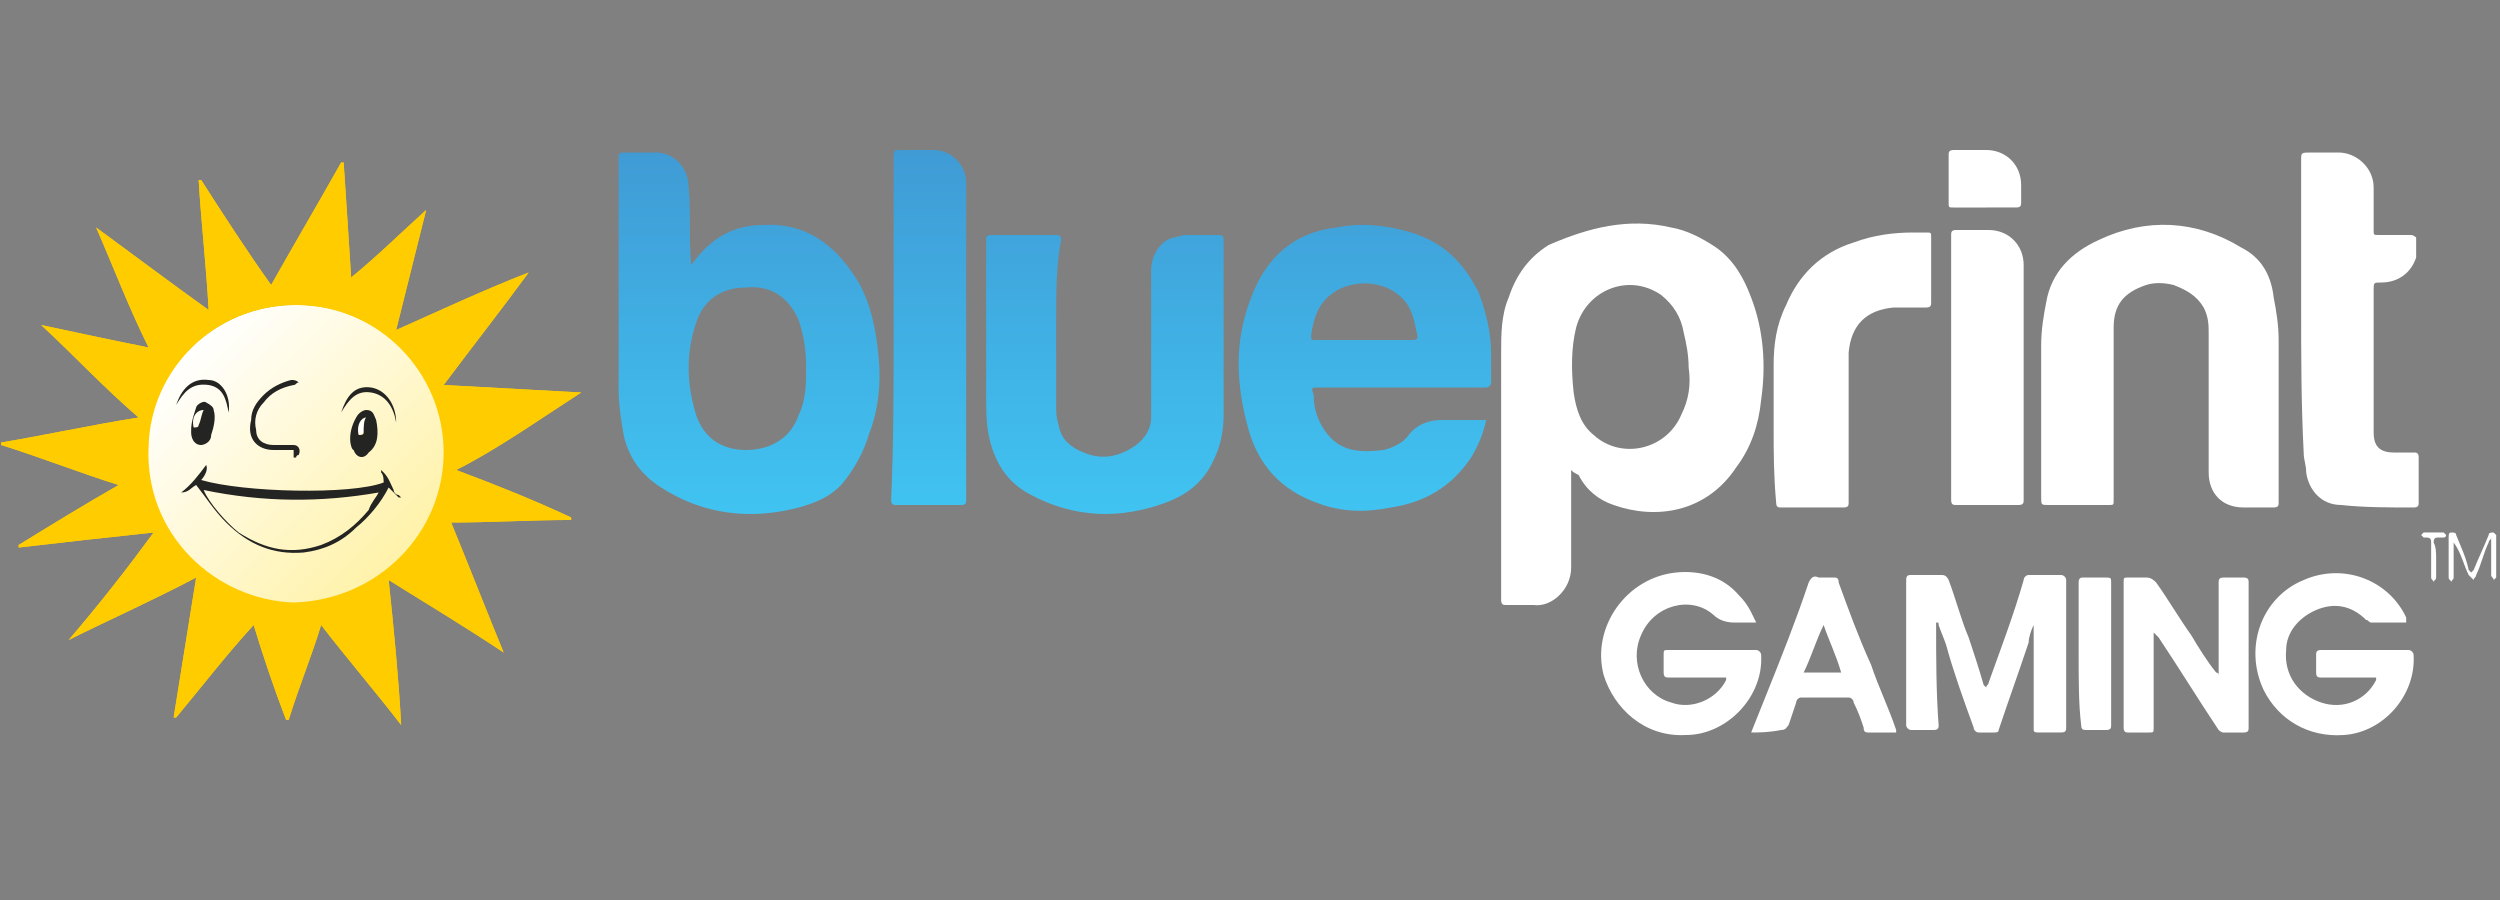
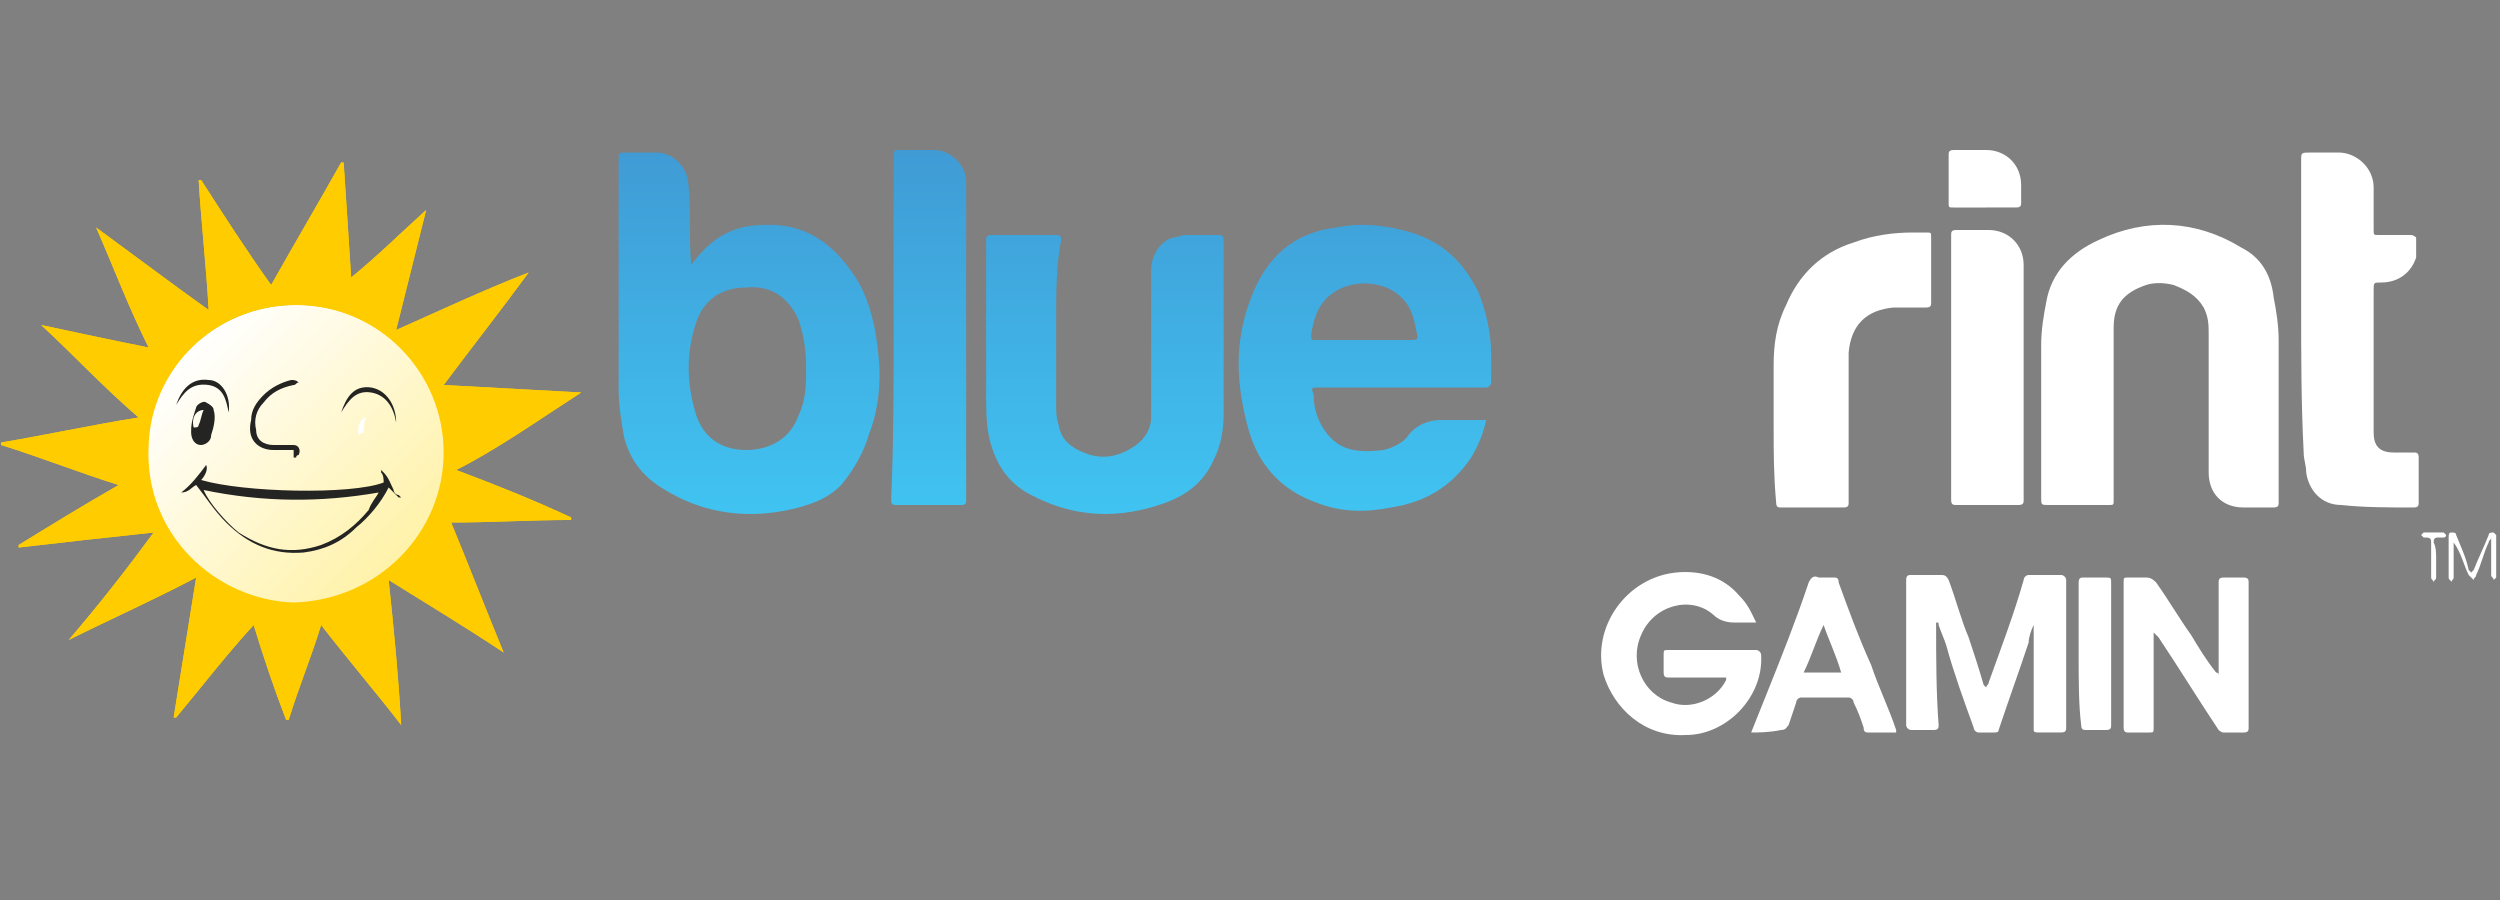
<svg xmlns="http://www.w3.org/2000/svg" width="100" height="36" viewBox="0 0 100 36" fill="none">
  <rect x="0" y="0" width="100" height="36" fill="#808080" stroke="none" />
-   <path d="M62.846 18.8C62.846 19 62.846 19.101 62.846 19.2C62.846 20.4 62.846 21.6 62.846 22.7C62.846 23.6 62.045 24.3 61.346 24.2C60.946 24.2 60.646 24.2 60.246 24.2C60.146 24.2 60.046 24.2 60.046 24C60.046 20.7 60.046 17.4 60.046 14.101C60.046 13.401 60.046 12.601 60.347 11.901C60.646 11 61.146 10.3 61.946 9.8C63.546 9.1 65.146 8.7 66.846 9.1C67.446 9.2 68.046 9.5 68.646 9.9C69.346 10.4 69.747 11.1 70.045 11.9C70.545 13.2 70.646 14.6 70.445 16C70.345 17 70.045 17.9 69.445 18.7C68.246 20.5 66.246 20.8 64.545 20.2C63.946 20 63.446 19.6 63.146 19C62.946 18.9 62.946 18.9 62.846 18.8ZM67.546 14.7C67.646 14.7 67.646 14.7 67.546 14.7C67.546 14.2 67.446 13.7 67.347 13.3C67.247 12.7 66.947 12.2 66.447 11.8C65.146 10.9 63.446 11.6 63.046 13.1C62.846 13.9 62.846 14.8 62.946 15.7C63.046 16.4 63.247 17 63.747 17.4C64.847 18.4 66.646 18 67.247 16.6C67.546 16 67.646 15.4 67.546 14.7Z" fill="white" />
  <path d="M84.546 16.5C84.546 17.7 84.546 18.8 84.546 20C84.546 20.2 84.546 20.2 84.347 20.2C83.546 20.2 82.747 20.2 81.947 20.2C81.647 20.2 81.647 20.2 81.647 19.9C81.647 17.9 81.647 15.799 81.647 13.799C81.647 13.199 81.748 12.6 81.847 12.1C82.046 10.9 82.847 10.1 83.947 9.6C85.847 8.7 87.847 8.799 89.647 9.9C90.447 10.299 90.847 11 90.947 11.9C91.046 12.4 91.146 13 91.146 13.6C91.146 15.799 91.146 17.9 91.146 20.1C91.146 20.2 91.146 20.299 90.946 20.299C90.546 20.299 90.146 20.299 89.747 20.299C88.847 20.299 88.347 19.699 88.347 18.9C88.347 17.1 88.347 15.299 88.347 13.4C88.347 13 88.347 12.7 88.147 12.299C87.846 11.8 87.446 11.6 86.946 11.4C86.546 11.299 86.146 11.299 85.846 11.4C84.946 11.7 84.546 12.2 84.546 13.1C84.546 14.2 84.546 15.4 84.546 16.5Z" fill="white" />
  <path d="M92.046 12.3C92.046 10.3 92.046 8.401 92.046 6.401C92.046 6.101 92.046 6.101 92.446 6.101C92.846 6.101 93.146 6.101 93.546 6.101C94.247 6.101 94.946 6.701 94.946 7.5C94.946 8.101 94.946 8.601 94.946 9.2C94.946 9.4 94.946 9.4 95.146 9.4C95.545 9.4 96.045 9.4 96.446 9.4C96.546 9.4 96.646 9.5 96.646 9.5C96.646 9.8 96.646 10.101 96.646 10.3C96.446 10.901 95.946 11.3 95.247 11.3C94.946 11.3 94.946 11.3 94.946 11.6C94.946 13.499 94.946 15.4 94.946 17.299C94.946 17.799 95.146 18.1 95.747 18.1C96.046 18.1 96.247 18.1 96.546 18.1C96.647 18.1 96.747 18.1 96.747 18.299C96.747 18.9 96.747 19.499 96.747 20.1C96.747 20.2 96.747 20.299 96.546 20.299C95.546 20.299 94.546 20.299 93.647 20.199C92.847 20.199 92.347 19.599 92.248 18.899C92.248 18.599 92.147 18.399 92.147 18.099C92.046 16.1 92.046 14.2 92.046 12.3Z" fill="white" />
  <path d="M70.946 17.1C70.946 16.299 70.946 15.4 70.946 14.6C70.946 13.8 71.046 13 71.446 12.2C71.946 11 72.846 10.1 74.146 9.7C74.946 9.4 75.747 9.3 76.545 9.3C76.746 9.3 76.846 9.3 77.045 9.3C77.246 9.3 77.246 9.3 77.246 9.5C77.246 10.4 77.246 11.2 77.246 12.101C77.246 12.201 77.246 12.3 77.045 12.3C76.646 12.3 76.146 12.3 75.746 12.3C74.646 12.4 74.046 13 73.946 14.1C73.946 14.299 73.946 14.4 73.946 14.6C73.946 16.4 73.946 18.299 73.946 20.1C73.946 20.2 73.946 20.299 73.747 20.299C72.946 20.299 72.046 20.299 71.247 20.299C71.146 20.3 71.046 20.3 71.046 20.1C70.946 19 70.946 18.1 70.946 17.1Z" fill="white" />
  <path d="M78.046 14.7C78.046 12.9 78.046 11.2 78.046 9.4C78.046 9.299 78.046 9.2 78.247 9.2C78.646 9.2 79.146 9.2 79.546 9.2C80.347 9.2 80.946 9.8 80.946 10.6C80.946 13.7 80.946 16.799 80.946 19.999C80.946 20.1 80.946 20.199 80.747 20.199C79.946 20.199 79.046 20.199 78.247 20.199C78.146 20.2 78.046 20.2 78.046 20C78.046 18.3 78.046 16.5 78.046 14.7Z" fill="white" />
  <path d="M81.346 25C81.246 25.2 81.146 25.5 81.146 25.7C80.747 26.9 80.346 28 79.946 29.2C79.946 29.3 79.846 29.3 79.747 29.3C79.546 29.3 79.347 29.3 79.146 29.3C79.045 29.3 78.946 29.2 78.946 29.101C78.546 28 78.146 26.9 77.846 25.8C77.746 25.5 77.646 25.3 77.545 25C77.545 24.9 77.545 24.9 77.445 24.9V25C77.445 26.3 77.445 27.7 77.545 29C77.545 29.101 77.545 29.2 77.346 29.2C77.045 29.2 76.746 29.2 76.446 29.2C76.346 29.2 76.247 29.1 76.247 29C76.247 27.101 76.247 25.101 76.247 23.2C76.247 23 76.347 23 76.446 23C76.846 23 77.247 23 77.646 23C77.747 23 77.846 23 77.946 23.2C78.247 24 78.446 24.8 78.747 25.5C78.946 26.101 79.146 26.7 79.347 27.4C79.347 27.4 79.347 27.4 79.447 27.5C79.447 27.4 79.547 27.4 79.547 27.3C80.047 25.901 80.547 24.601 80.947 23.2C80.947 23.1 81.047 23 81.147 23C81.546 23 81.947 23 82.447 23C82.547 23 82.647 23.101 82.647 23.2C82.647 25.2 82.647 27.1 82.647 29.1C82.647 29.2 82.647 29.299 82.447 29.299C82.147 29.299 81.847 29.299 81.547 29.299C81.447 29.299 81.348 29.299 81.348 29.199C81.348 27.999 81.348 26.799 81.348 25.599C81.346 25.4 81.346 25.2 81.346 25Z" fill="white" />
  <path d="M70.247 24.9C69.946 24.9 69.747 24.9 69.446 24.9H69.346C69.045 24.9 68.746 24.799 68.545 24.6C67.646 23.8 66.146 24.2 65.646 25.4C65.146 26.5 65.747 27.799 66.846 28.1C67.646 28.4 68.646 28 69.046 27.2V27.1C68.946 27.1 68.946 27.1 68.847 27.1C68.147 27.1 67.447 27.1 66.747 27.1C66.646 27.1 66.546 27.1 66.546 26.9C66.546 26.7 66.546 26.5 66.546 26.2C66.546 26 66.546 26 66.747 26C67.946 26 69.146 26 70.247 26C70.347 26 70.446 26.101 70.446 26.2C70.546 27.9 69.046 29.4 67.446 29.4C65.747 29.5 64.546 28.299 64.146 27C63.646 25.1 65.046 23.1 67.046 22.9C68.046 22.799 68.946 23.1 69.546 23.799C69.946 24.2 70.046 24.5 70.247 24.9Z" fill="white" />
-   <path d="M96.247 24.9C95.747 24.9 95.347 24.9 94.847 24.9C94.747 24.9 94.747 24.799 94.647 24.799C94.046 24.2 93.346 24.1 92.646 24.4C91.946 24.7 91.446 25.3 91.446 26C91.346 27 91.946 27.8 92.846 28.101C93.746 28.401 94.646 28 95.045 27.201V27.101C94.945 27.101 94.945 27.101 94.945 27.101C94.246 27.101 93.545 27.101 92.845 27.101C92.745 27.101 92.645 27.101 92.645 26.901C92.645 26.701 92.645 26.501 92.645 26.201C92.645 26.101 92.645 26.001 92.845 26.001C94.044 26.001 95.245 26.001 96.345 26.001C96.445 26.001 96.544 26.102 96.544 26.201C96.645 27.801 95.345 29.301 93.745 29.401C92.346 29.5 91.146 28.8 90.546 27.6C89.747 25.9 90.446 23.9 92.147 23.2C93.748 22.5 95.546 23.2 96.248 24.7C96.247 24.8 96.247 24.9 96.247 24.9Z" fill="white" />
  <path d="M86.146 25.3C86.146 25.7 86.146 26 86.146 26.401C86.146 27.3 86.146 28.201 86.146 29.101C86.146 29.3 86.146 29.3 85.946 29.3C85.646 29.3 85.446 29.3 85.146 29.3C85.045 29.3 84.946 29.3 84.946 29.101C84.946 27.201 84.946 25.201 84.946 23.3C84.946 23.101 84.946 23.101 85.146 23.101C85.346 23.101 85.646 23.101 85.846 23.101C86.045 23.101 86.146 23.201 86.246 23.3C86.746 24 87.145 24.7 87.645 25.401C87.945 25.901 88.246 26.401 88.645 26.901C88.645 26.901 88.746 26.901 88.746 27.001C88.746 26.901 88.746 26.801 88.746 26.701C88.746 25.601 88.746 24.401 88.746 23.301C88.746 23.201 88.746 23.102 88.945 23.102C89.246 23.102 89.545 23.102 89.746 23.102C89.945 23.102 89.945 23.202 89.945 23.301C89.945 24.701 89.945 26.201 89.945 27.602C89.945 28.102 89.945 28.602 89.945 29.102C89.945 29.202 89.945 29.301 89.746 29.301C89.445 29.301 89.246 29.301 88.945 29.301C88.845 29.301 88.746 29.201 88.746 29.201C87.946 28 87.146 26.7 86.346 25.5C86.247 25.4 86.247 25.4 86.146 25.3Z" fill="white" />
  <path d="M70.046 29.3C70.247 28.8 70.446 28.3 70.647 27.8C71.248 26.3 71.847 24.8 72.347 23.3C72.447 23.101 72.546 23 72.747 23.101C72.946 23.101 73.146 23.101 73.347 23.101C73.447 23.101 73.546 23.101 73.546 23.3C73.946 24.4 74.346 25.5 74.846 26.6C75.146 27.499 75.545 28.299 75.846 29.2V29.3C75.746 29.3 75.746 29.3 75.746 29.3C75.445 29.3 75.045 29.3 74.746 29.3C74.645 29.3 74.545 29.3 74.545 29.101C74.446 28.8 74.346 28.5 74.146 28.1C74.146 27.999 74.045 27.9 73.946 27.9C73.346 27.9 72.646 27.9 72.046 27.9C71.946 27.9 71.847 28 71.847 28.1C71.747 28.4 71.647 28.7 71.546 28.999C71.446 29.1 71.446 29.199 71.247 29.199C70.747 29.3 70.346 29.3 70.046 29.3ZM72.946 25C72.646 25.601 72.446 26.3 72.146 26.9C72.646 26.9 73.146 26.9 73.646 26.9C73.446 26.2 73.146 25.6 72.946 25Z" fill="white" />
  <path d="M83.146 26.2C83.146 25.2 83.146 24.2 83.146 23.3C83.146 23.101 83.247 23.101 83.346 23.101C83.646 23.101 83.846 23.101 84.146 23.101C84.446 23.101 84.446 23.101 84.446 23.3C84.446 24.5 84.446 25.7 84.446 26.8C84.446 27.5 84.446 28.3 84.446 29C84.446 29.101 84.446 29.2 84.247 29.2C83.946 29.2 83.646 29.2 83.446 29.2C83.346 29.2 83.247 29.2 83.247 29C83.146 28.2 83.146 27.2 83.146 26.2Z" fill="white" />
  <path d="M79.446 8.3C79.046 8.3 78.646 8.3 78.146 8.3C77.946 8.3 77.946 8.3 77.946 8.101C77.946 7.5 77.946 6.8 77.946 6.201C77.946 6.101 77.946 6.001 78.146 6.001C78.546 6 79.046 6 79.446 6C80.247 6 80.846 6.601 80.846 7.4C80.846 7.6 80.846 7.799 80.846 8.1C80.846 8.2 80.846 8.299 80.646 8.299C80.247 8.3 79.846 8.3 79.446 8.3Z" fill="white" />
  <path d="M98.146 21.7C98.146 21.9 98.146 22 98.146 22.2C98.146 22.5 98.146 22.8 98.146 23.1C98.146 23.2 98.046 23.2 98.046 23.3C98.046 23.2 97.946 23.2 97.946 23.101C97.946 22.601 97.946 22 97.946 21.5C97.946 21.4 97.946 21.3 98.046 21.3C98.147 21.3 98.247 21.3 98.247 21.401C98.446 21.901 98.646 22.3 98.747 22.8L98.847 22.901L98.947 22.8C99.147 22.3 99.347 21.901 99.547 21.401C99.547 21.3 99.648 21.3 99.748 21.3L99.848 21.401C99.848 22.001 99.848 22.501 99.848 23.101L99.748 23.201C99.748 23.101 99.647 23.101 99.647 23.001C99.647 22.602 99.647 22.102 99.647 21.701C99.647 21.701 99.647 21.601 99.647 21.501C99.647 21.602 99.546 21.602 99.546 21.701C99.346 22.1 99.247 22.6 99.046 23C99.046 23.101 98.946 23.101 98.946 23.2C98.846 23.1 98.846 23.1 98.747 23C98.546 22.6 98.446 22.1 98.146 21.7Z" fill="white" />
  <path d="M97.446 22.4C97.446 22.6 97.446 22.9 97.446 23.1C97.446 23.2 97.346 23.2 97.346 23.299C97.346 23.199 97.246 23.199 97.246 23.1C97.246 22.6 97.246 22.2 97.246 21.7C97.246 21.6 97.246 21.5 97.045 21.5H96.945L96.845 21.4L96.945 21.299C97.246 21.299 97.445 21.299 97.746 21.299L97.846 21.4C97.846 21.4 97.846 21.5 97.746 21.5C97.746 21.5 97.645 21.5 97.545 21.5C97.445 21.5 97.346 21.5 97.346 21.7C97.446 21.9 97.446 22.1 97.446 22.4Z" fill="white" />
  <path d="M11.846 24.2C15.16 24.2 17.846 21.514 17.846 18.2C17.846 14.886 15.16 12.2 11.846 12.2C8.532 12.2 5.846 14.886 5.846 18.2C5.846 21.514 8.532 24.2 11.846 24.2Z" fill="url(#paint0_linear_6482_530440)" />
  <path d="M23.246 15.7C21.446 15.6 19.646 15.5 17.746 15.4C18.946 13.799 20.046 12.4 21.146 10.9C19.346 11.6 17.646 12.4 15.846 13.2C16.246 11.6 16.646 10 17.046 8.4C16.046 9.299 15.146 10.2 14.046 11.1C13.946 9.5 13.846 8 13.746 6.5C13.646 6.5 13.646 6.5 13.646 6.5C12.746 8.101 11.746 9.8 10.846 11.4C9.846 10 8.946 8.6 8.046 7.2C7.946 7.2 7.946 7.2 7.946 7.2C8.046 8.9 8.246 10.6 8.346 12.4C6.946 11.4 5.346 10.2 3.846 9.1C4.546 10.7 5.146 12.3 5.946 13.9C4.446 13.6 3.046 13.3 1.646 13C2.946 14.2 4.146 15.5 5.546 16.7C3.646 17 1.846 17.4 0.046 17.7C0.046 17.8 0.046 17.8 0.046 17.8C1.646 18.3 3.146 18.9 4.746 19.4C3.346 20.2 2.046 21 0.746 21.8C0.746 21.901 0.746 21.901 0.746 21.901C2.446 21.701 4.246 21.501 6.146 21.3C5.046 22.8 3.946 24.2 2.746 25.6C4.346 24.8 6.146 24 7.846 23.1C7.546 25 7.246 26.8 6.946 28.7C7.046 28.7 7.046 28.7 7.046 28.7C8.046 27.5 9.046 26.2 10.146 25C10.546 26.3 10.946 27.5 11.446 28.8C11.546 28.8 11.546 28.8 11.546 28.8C11.946 27.5 12.446 26.3 12.846 25C13.846 26.3 15.046 27.7 16.046 29C15.946 27.101 15.746 25.101 15.546 23.2C17.146 24.2 18.646 25.1 20.146 26.1C19.446 24.4 18.746 22.6 18.046 20.9C19.646 20.9 21.246 20.799 22.846 20.799C22.846 20.699 22.846 20.699 22.846 20.699C21.346 19.999 19.846 19.399 18.246 18.799C19.846 18 21.546 16.8 23.246 15.7ZM11.746 24.1C8.646 24 5.746 21.4 5.946 17.8C6.046 14.8 8.546 12.2 11.846 12.2C15.146 12.2 17.746 14.9 17.746 18.1C17.746 21.3 15.146 24 11.746 24.1Z" fill="#FFCC00" />
  <path d="M15.746 19.6C15.646 19.4 15.546 19.1 15.346 18.9C15.246 18.8 15.246 18.8 15.246 18.8C15.246 18.901 15.246 18.901 15.246 18.901C15.346 19.001 15.346 19.201 15.346 19.3C14.046 19.8 9.746 19.7 8.046 19.2C8.146 19.1 8.346 18.8 8.246 18.6C7.946 18.999 7.646 19.4 7.246 19.7C7.546 19.7 7.646 19.5 7.846 19.4C8.246 19.9 8.546 20.4 9.046 20.9C9.946 21.799 10.946 22.2 12.146 22.1C12.946 21.999 13.646 21.7 14.246 21.1C14.746 20.7 15.246 20.1 15.546 19.499C15.646 19.6 15.746 19.699 15.946 19.899H16.046C15.946 19.8 15.946 19.8 15.946 19.8C15.846 19.8 15.746 19.7 15.746 19.6ZM14.746 20.4C14.246 21 13.646 21.5 12.846 21.799C11.646 22.199 10.646 21.999 9.546 21.299C9.046 20.9 8.346 20.1 8.146 19.6C10.546 20.1 12.846 20.1 15.146 19.7C15.046 19.9 14.846 20.1 14.746 20.4Z" fill="#242422" />
  <path d="M14.346 17.4C14.446 17.299 14.546 17.299 14.546 17.299C14.546 17.1 14.546 16.9 14.646 16.699C14.446 16.7 14.246 17.1 14.346 17.4Z" fill="white" />
  <path d="M15.046 16.8C14.946 16.6 14.946 16.4 14.646 16.4C14.546 16.4 14.346 16.5 14.246 16.7C13.846 17.4 14.046 18 14.146 18C14.246 18.3 14.546 18.4 14.746 18.101C15.146 17.8 15.146 17.3 15.046 16.8ZM14.546 17.3C14.546 17.401 14.446 17.401 14.346 17.401C14.246 17.001 14.446 16.701 14.646 16.701C14.546 16.8 14.546 17.1 14.546 17.3Z" fill="#242422" />
  <path d="M8.246 16.1C8.146 16 7.846 16.2 7.846 16.3C7.746 16.6 7.646 16.9 7.646 17.2C7.646 17.3 7.646 17.3 7.646 17.3C7.646 17.5 7.746 17.8 8.046 17.8C8.146 17.8 8.446 17.7 8.446 17.401C8.546 17.101 8.646 16.701 8.546 16.401C8.546 16.3 8.446 16.2 8.246 16.1ZM7.946 17C7.946 17.1 7.846 17.1 7.746 17.1C7.646 16.7 7.846 16.4 8.146 16.4C8.046 16.6 8.046 16.8 7.946 17Z" fill="#242422" />
  <path d="M10.946 18C11.246 18 11.446 18 11.746 18C11.746 18.101 11.746 18.101 11.746 18.2C11.746 18.299 11.746 18.3 11.746 18.3C11.846 18.3 11.846 18.3 11.846 18.3C11.846 18.2 11.946 18.2 11.946 18.2C12.046 18 11.946 17.8 11.746 17.8C11.446 17.8 11.246 17.8 10.946 17.8C10.546 17.8 10.246 17.601 10.246 17.2C10.146 16.8 10.246 16.4 10.546 16.1C10.846 15.7 11.246 15.499 11.746 15.4C11.846 15.4 11.846 15.299 11.946 15.299C11.846 15.199 11.746 15.199 11.646 15.199C11.246 15.299 10.846 15.499 10.546 15.799C10.246 16.1 10.046 16.4 10.046 16.8C9.846 17.6 10.346 18 10.946 18Z" fill="#242422" />
-   <path d="M8.346 15.4C8.946 15.5 9.046 16 9.146 16.5C9.246 15.8 8.846 15.2 8.346 15.2C7.646 15.1 7.246 15.6 7.046 16.2C7.346 15.7 7.646 15.3 8.346 15.4Z" fill="#242422" />
-   <path d="M14.846 15.7C15.446 15.8 15.746 16.3 15.846 16.9C15.846 16.2 15.446 15.6 14.846 15.5C14.146 15.4 13.846 15.9 13.646 16.5C13.946 16 14.246 15.6 14.846 15.7Z" fill="#242422" />
  <path d="M11.846 24.2C15.16 24.2 17.846 21.514 17.846 18.2C17.846 14.886 15.16 12.2 11.846 12.2C8.532 12.2 5.846 14.886 5.846 18.2C5.846 21.514 8.532 24.2 11.846 24.2Z" fill="url(#paint1_linear_6482_530440)" />
  <path d="M23.246 15.7C21.446 15.6 19.646 15.5 17.746 15.4C18.946 13.799 20.046 12.4 21.146 10.9C19.346 11.6 17.646 12.4 15.846 13.2C16.246 11.6 16.646 10 17.046 8.4C16.046 9.299 15.146 10.2 14.046 11.1C13.946 9.5 13.846 8 13.746 6.5C13.646 6.5 13.646 6.5 13.646 6.5C12.746 8.101 11.746 9.8 10.846 11.4C9.846 10 8.946 8.6 8.046 7.2C7.946 7.2 7.946 7.2 7.946 7.2C8.046 8.9 8.246 10.6 8.346 12.4C6.946 11.4 5.346 10.2 3.846 9.1C4.546 10.7 5.146 12.3 5.946 13.9C4.446 13.6 3.046 13.3 1.646 13C2.946 14.2 4.146 15.5 5.546 16.7C3.646 17 1.846 17.4 0.046 17.7C0.046 17.8 0.046 17.8 0.046 17.8C1.646 18.3 3.146 18.9 4.746 19.4C3.346 20.2 2.046 21 0.746 21.8C0.746 21.901 0.746 21.901 0.746 21.901C2.446 21.701 4.246 21.501 6.146 21.3C5.046 22.8 3.946 24.2 2.746 25.6C4.346 24.8 6.146 24 7.846 23.1C7.546 25 7.246 26.8 6.946 28.7C7.046 28.7 7.046 28.7 7.046 28.7C8.046 27.5 9.046 26.2 10.146 25C10.546 26.3 10.946 27.5 11.446 28.8C11.546 28.8 11.546 28.8 11.546 28.8C11.946 27.5 12.446 26.3 12.846 25C13.846 26.3 15.046 27.7 16.046 29C15.946 27.101 15.746 25.101 15.546 23.2C17.146 24.2 18.646 25.1 20.146 26.1C19.446 24.4 18.746 22.6 18.046 20.9C19.646 20.9 21.246 20.799 22.846 20.799C22.846 20.699 22.846 20.699 22.846 20.699C21.346 19.999 19.846 19.399 18.246 18.799C19.846 18 21.546 16.8 23.246 15.7ZM11.746 24.1C8.646 24 5.746 21.4 5.946 17.8C6.046 14.8 8.546 12.2 11.846 12.2C15.146 12.2 17.746 14.9 17.746 18.1C17.746 21.3 15.146 24 11.746 24.1Z" fill="#FFCC00" />
  <path d="M15.746 19.6C15.646 19.4 15.546 19.1 15.346 18.9C15.246 18.8 15.246 18.8 15.246 18.8C15.246 18.901 15.246 18.901 15.246 18.901C15.346 19.001 15.346 19.201 15.346 19.3C14.046 19.8 9.746 19.7 8.046 19.2C8.146 19.1 8.346 18.8 8.246 18.6C7.946 18.999 7.646 19.4 7.246 19.7C7.546 19.7 7.646 19.5 7.846 19.4C8.246 19.9 8.546 20.4 9.046 20.9C9.946 21.799 10.946 22.2 12.146 22.1C12.946 21.999 13.646 21.7 14.246 21.1C14.746 20.7 15.246 20.1 15.546 19.499C15.646 19.6 15.746 19.699 15.946 19.899H16.046C15.946 19.8 15.946 19.8 15.946 19.8C15.846 19.8 15.746 19.7 15.746 19.6ZM14.746 20.4C14.246 21 13.646 21.5 12.846 21.799C11.646 22.199 10.646 21.999 9.546 21.299C9.046 20.9 8.346 20.1 8.146 19.6C10.546 20.1 12.846 20.1 15.146 19.7C15.046 19.9 14.846 20.1 14.746 20.4Z" fill="#242422" />
  <path d="M14.346 17.4C14.446 17.299 14.546 17.299 14.546 17.299C14.546 17.1 14.546 16.9 14.646 16.699C14.446 16.7 14.246 17.1 14.346 17.4Z" fill="white" />
-   <path d="M15.046 16.8C14.946 16.6 14.946 16.4 14.646 16.4C14.546 16.4 14.346 16.5 14.246 16.7C13.846 17.4 14.046 18 14.146 18C14.246 18.3 14.546 18.4 14.746 18.101C15.146 17.8 15.146 17.3 15.046 16.8ZM14.546 17.3C14.546 17.401 14.446 17.401 14.346 17.401C14.246 17.001 14.446 16.701 14.646 16.701C14.546 16.8 14.546 17.1 14.546 17.3Z" fill="#242422" />
  <path d="M8.246 16.1C8.146 16 7.846 16.2 7.846 16.3C7.746 16.6 7.646 16.9 7.646 17.2C7.646 17.3 7.646 17.3 7.646 17.3C7.646 17.5 7.746 17.8 8.046 17.8C8.146 17.8 8.446 17.7 8.446 17.401C8.546 17.101 8.646 16.701 8.546 16.401C8.546 16.3 8.446 16.2 8.246 16.1ZM7.946 17C7.946 17.1 7.846 17.1 7.746 17.1C7.646 16.7 7.846 16.4 8.146 16.4C8.046 16.6 8.046 16.8 7.946 17Z" fill="#242422" />
  <path d="M10.946 18C11.246 18 11.446 18 11.746 18C11.746 18.101 11.746 18.101 11.746 18.2C11.746 18.299 11.746 18.3 11.746 18.3C11.846 18.3 11.846 18.3 11.846 18.3C11.846 18.2 11.946 18.2 11.946 18.2C12.046 18 11.946 17.8 11.746 17.8C11.446 17.8 11.246 17.8 10.946 17.8C10.546 17.8 10.246 17.601 10.246 17.2C10.146 16.8 10.246 16.4 10.546 16.1C10.846 15.7 11.246 15.499 11.746 15.4C11.846 15.4 11.846 15.299 11.946 15.299C11.846 15.199 11.746 15.199 11.646 15.199C11.246 15.299 10.846 15.499 10.546 15.799C10.246 16.1 10.046 16.4 10.046 16.8C9.846 17.6 10.346 18 10.946 18Z" fill="#242422" />
  <path d="M8.346 15.4C8.946 15.5 9.046 16 9.146 16.5C9.246 15.8 8.846 15.2 8.346 15.2C7.646 15.1 7.246 15.6 7.046 16.2C7.346 15.7 7.646 15.3 8.346 15.4Z" fill="#242422" />
  <path d="M14.846 15.7C15.446 15.8 15.746 16.3 15.846 16.9C15.846 16.2 15.446 15.6 14.846 15.5C14.146 15.4 13.846 15.9 13.646 16.5C13.946 16 14.246 15.6 14.846 15.7Z" fill="#242422" />
-   <path d="M38.446 20.2C38.646 20.2 38.646 20.1 38.646 20C38.646 15.7 38.646 11.5 38.646 7.3C38.646 6.6 38.046 6 37.346 6C36.946 6 36.446 6 35.946 6C35.746 6 35.746 6.101 35.746 6.2C35.746 8.5 35.746 10.8 35.746 13.1C35.746 15.4 35.746 17.7 35.646 19.999C35.646 20.199 35.746 20.199 35.846 20.199C36.746 20.2 37.546 20.2 38.446 20.2Z" fill="url(#paint2_linear_6482_530440)" />
+   <path d="M38.446 20.2C38.646 20.2 38.646 20.1 38.646 20C38.646 15.7 38.646 11.5 38.646 7.3C38.646 6.6 38.046 6 37.346 6C36.946 6 36.446 6 35.946 6C35.746 6 35.746 6.101 35.746 6.2C35.746 8.5 35.746 10.8 35.746 13.1C35.746 15.4 35.746 17.7 35.646 19.999C35.646 20.199 35.746 20.199 35.846 20.199C36.746 20.2 37.546 20.2 38.446 20.2" fill="url(#paint2_linear_6482_530440)" />
  <path d="M42.446 9.6C42.446 9.4 42.346 9.4 42.246 9.4C41.346 9.4 40.546 9.4 39.646 9.4C39.446 9.4 39.446 9.5 39.446 9.6C39.446 11.7 39.446 13.7 39.446 15.799C39.446 16.299 39.446 16.9 39.546 17.4C39.746 18.4 40.246 19.299 41.246 19.799C42.946 20.699 44.746 20.799 46.646 20.1C47.446 19.799 48.146 19.299 48.546 18.4C48.846 17.799 48.946 17.2 48.946 16.5C48.946 14.2 48.946 11.9 48.946 9.601C48.946 9.401 48.846 9.401 48.746 9.401C48.346 9.401 47.846 9.401 47.446 9.401C47.246 9.401 47.046 9.501 46.946 9.501C46.446 9.6 46.046 10.2 46.046 10.8C46.046 12.601 46.046 14.401 46.046 16.2C46.046 16.3 46.046 16.5 46.046 16.7C46.046 17.1 45.846 17.5 45.446 17.8C44.746 18.3 44.046 18.4 43.346 18.1C42.846 17.9 42.446 17.6 42.346 16.999C42.246 16.699 42.246 16.499 42.246 16.199C42.246 15.099 42.246 13.999 42.246 12.899C42.246 11.7 42.246 10.6 42.446 9.6Z" fill="url(#paint3_linear_6482_530440)" />
  <path d="M26.246 6.1C25.846 6.1 25.346 6.1 24.946 6.1C24.746 6.1 24.746 6.2 24.746 6.299C24.746 9.4 24.746 12.499 24.746 15.6C24.746 16.2 24.846 16.799 24.946 17.4C25.146 18.299 25.646 19 26.446 19.5C28.146 20.601 30.046 20.8 31.946 20.3C32.646 20.101 33.146 19.901 33.646 19.401C34.146 18.8 34.546 18.101 34.746 17.401C35.146 16.401 35.246 15.3 35.146 14.3C35.046 13.2 34.846 12.2 34.346 11.3C33.446 9.8 32.246 8.9 30.546 9C29.346 9 28.446 9.5 27.646 10.601C27.546 9.401 27.646 8.401 27.546 7.5C27.546 6.7 26.946 6.1 26.246 6.1ZM27.846 12.9C28.146 12 28.846 11.5 29.846 11.5C30.846 11.4 31.546 11.9 31.946 12.8C32.146 13.4 32.246 14 32.246 14.7C32.246 15.3 32.246 16 31.946 16.6C31.646 17.5 30.846 18 29.846 18C28.846 18 28.146 17.5 27.846 16.601C27.446 15.3 27.446 14.1 27.846 12.9Z" fill="url(#paint4_linear_6482_530440)" />
  <path d="M56.446 9.3C55.446 9 54.446 8.901 53.446 9.101C51.747 9.3 50.646 10.3 50.046 11.9C49.346 13.7 49.446 15.4 49.946 17.2C50.346 18.6 51.247 19.6 52.646 20.1C53.646 20.499 54.646 20.499 55.646 20.299C56.946 20.1 58.045 19.499 58.846 18.299C59.146 17.799 59.346 17.299 59.446 16.799C59.346 16.799 59.346 16.799 59.346 16.799C58.746 16.799 58.246 16.799 57.646 16.799C57.146 16.799 56.646 16.999 56.346 17.4C56.146 17.7 55.746 17.9 55.346 18C54.446 18.1 53.646 18.1 53.046 17.3C52.747 16.901 52.546 16.401 52.546 15.8C52.446 15.5 52.446 15.5 52.747 15.5C54.946 15.5 57.247 15.5 59.446 15.5C59.546 15.5 59.646 15.4 59.646 15.3C59.646 14.901 59.646 14.601 59.646 14.2C59.646 13.3 59.446 12.5 59.146 11.7C58.546 10.5 57.747 9.7 56.446 9.3ZM56.346 13.6C55.746 13.6 55.146 13.6 54.545 13.6C53.846 13.6 53.246 13.6 52.646 13.6C52.446 13.6 52.446 13.6 52.446 13.4C52.546 12.7 52.747 12.1 53.346 11.7C54.045 11.2 55.246 11.2 55.946 11.8C56.446 12.2 56.546 12.7 56.646 13.2C56.747 13.6 56.747 13.6 56.346 13.6Z" fill="url(#paint5_linear_6482_530440)" />
  <defs>
    <linearGradient id="paint0_linear_6482_530440" x1="7.527" y1="13.879" x2="16.043" y2="22.396" gradientUnits="userSpaceOnUse">
      <stop stop-color="white" />
      <stop offset="1" stop-color="#FFF2A9" />
    </linearGradient>
    <linearGradient id="paint1_linear_6482_530440" x1="7.527" y1="13.879" x2="16.043" y2="22.396" gradientUnits="userSpaceOnUse">
      <stop stop-color="white" />
      <stop offset="1" stop-color="#FFF2A9" />
    </linearGradient>
    <linearGradient id="paint2_linear_6482_530440" x1="37.146" y1="21.372" x2="37.146" y2="5" gradientUnits="userSpaceOnUse">
      <stop stop-color="#40C6F3" />
      <stop offset="1" stop-color="#4098D3" />
    </linearGradient>
    <linearGradient id="paint3_linear_6482_530440" x1="44.196" y1="21.372" x2="44.196" y2="5.002" gradientUnits="userSpaceOnUse">
      <stop stop-color="#40C6F3" />
      <stop offset="1" stop-color="#4098D3" />
    </linearGradient>
    <linearGradient id="paint4_linear_6482_530440" x1="29.965" y1="21.372" x2="29.965" y2="4.999" gradientUnits="userSpaceOnUse">
      <stop stop-color="#40C6F3" />
      <stop offset="1" stop-color="#4098D3" />
    </linearGradient>
    <linearGradient id="paint5_linear_6482_530440" x1="54.596" y1="21.373" x2="54.596" y2="5" gradientUnits="userSpaceOnUse">
      <stop stop-color="#40C6F3" />
      <stop offset="1" stop-color="#4098D3" />
    </linearGradient>
  </defs>
</svg>